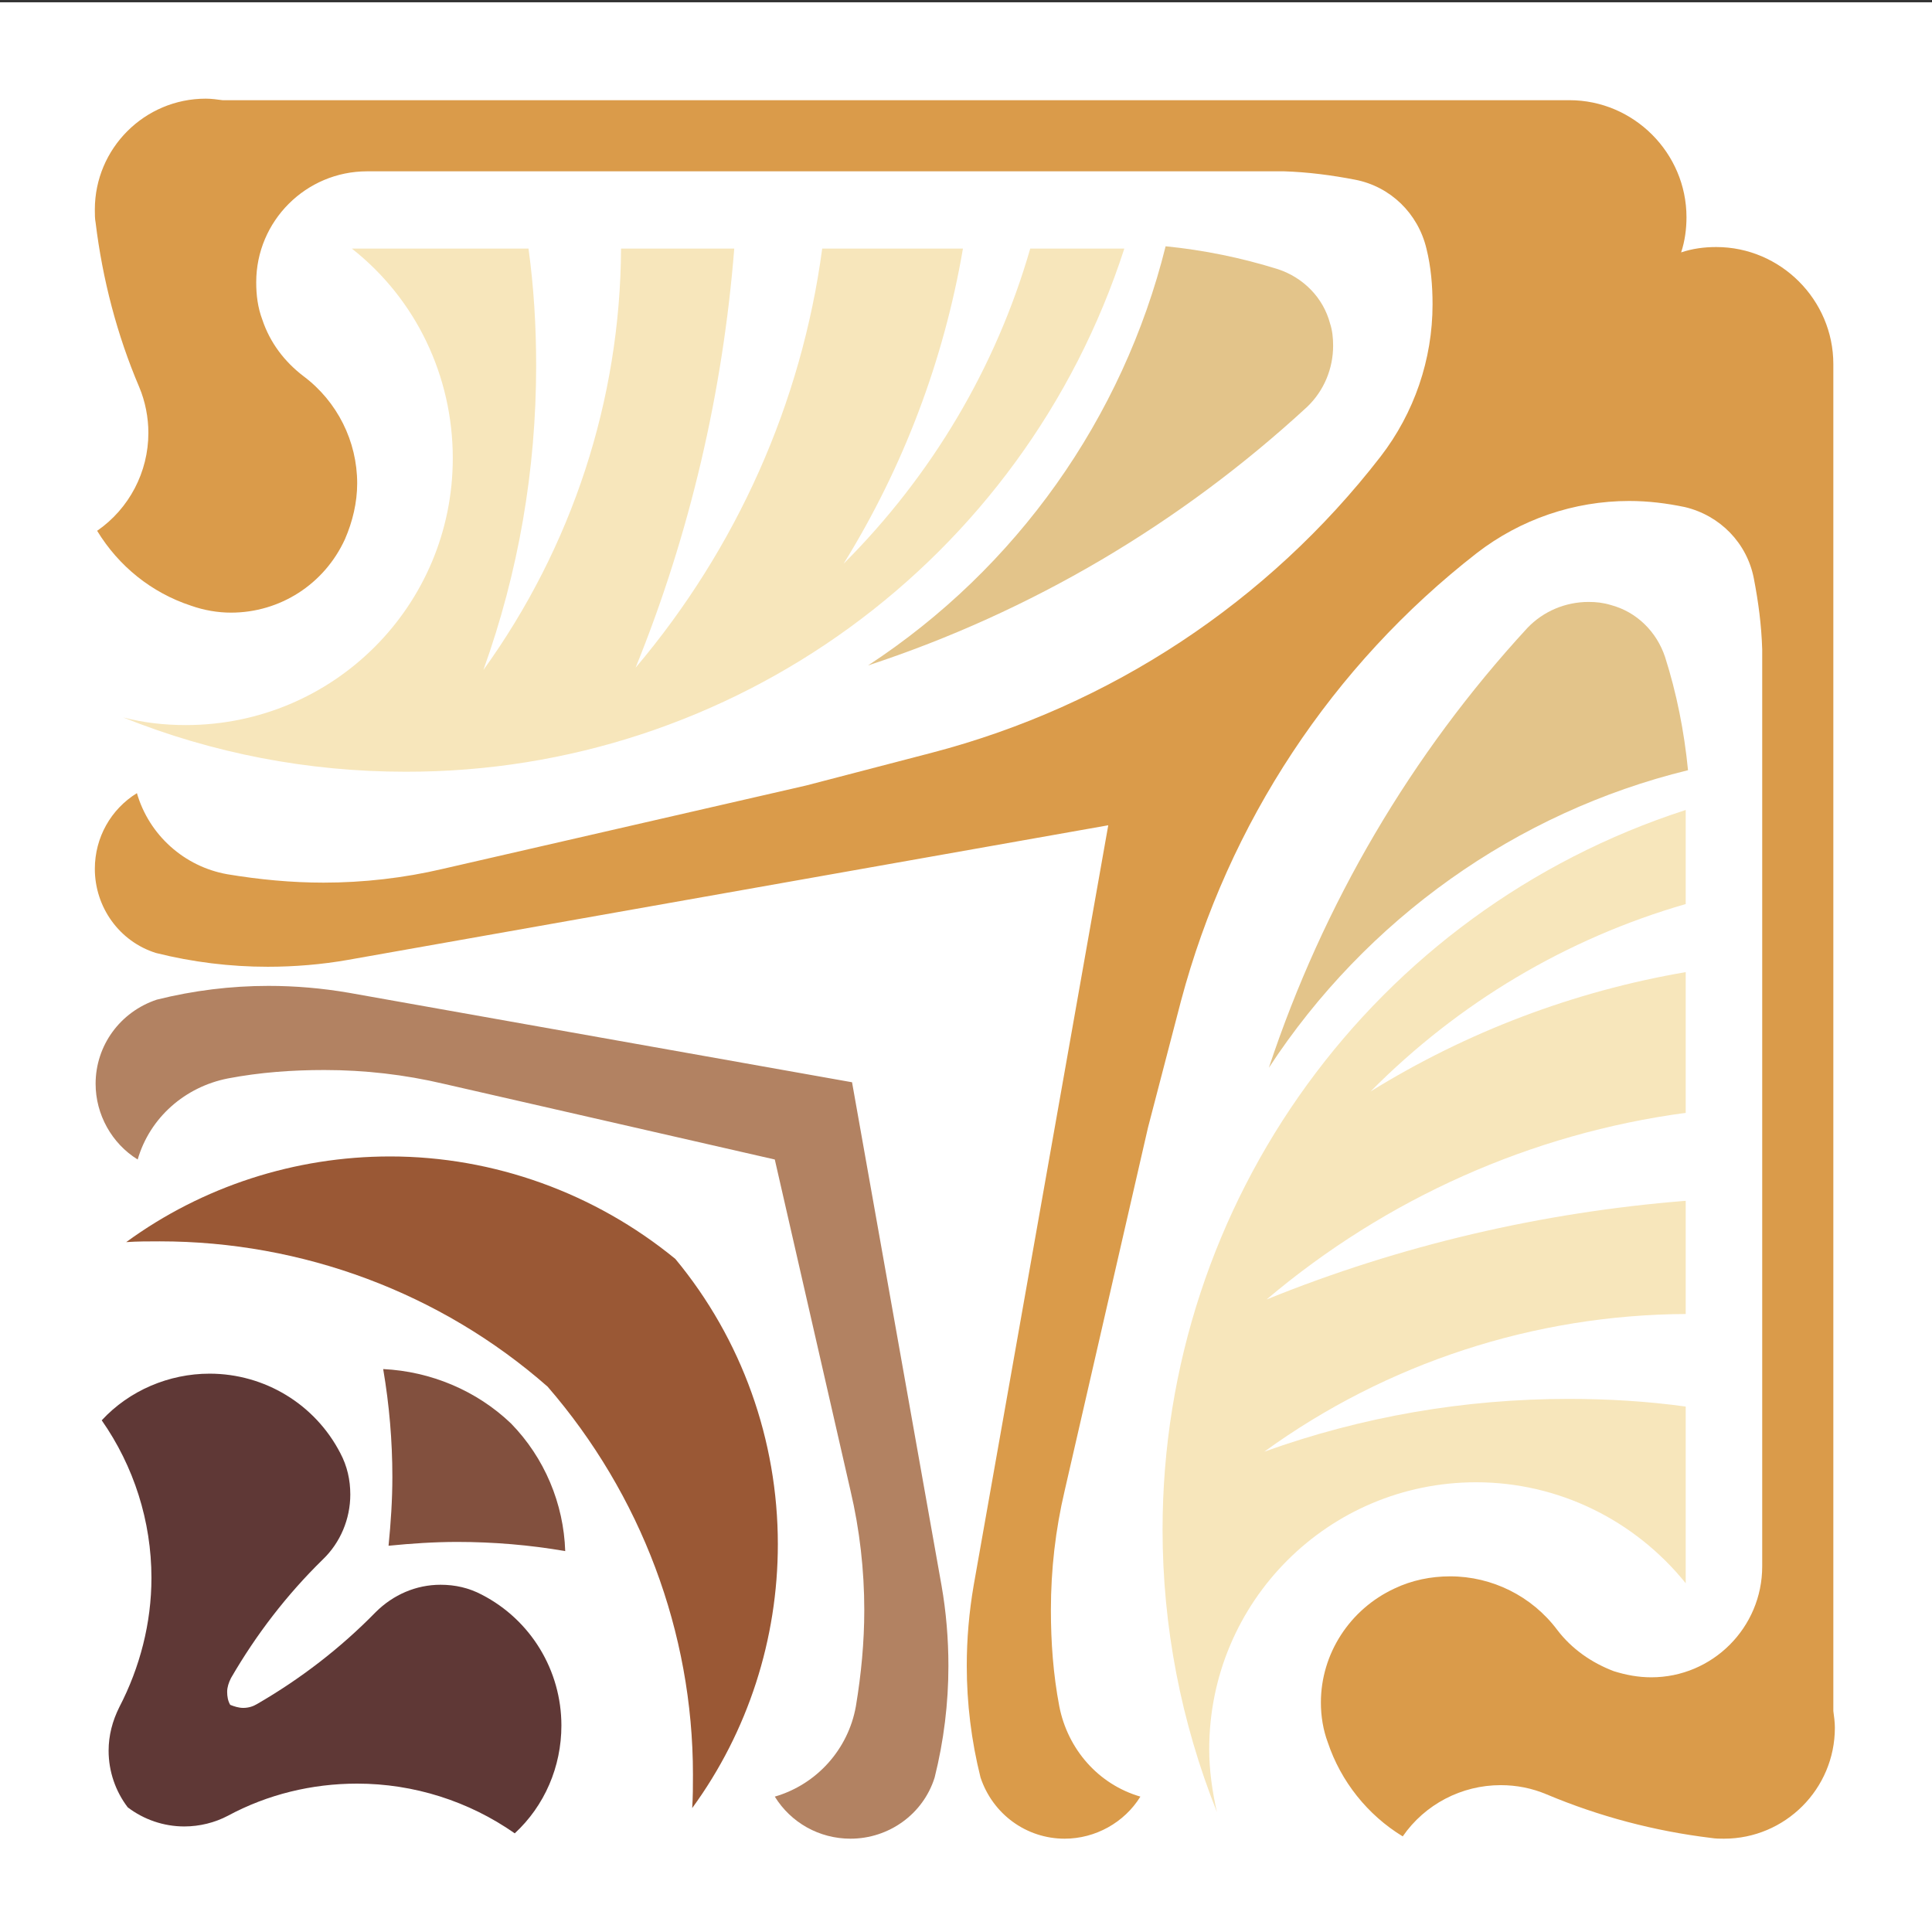
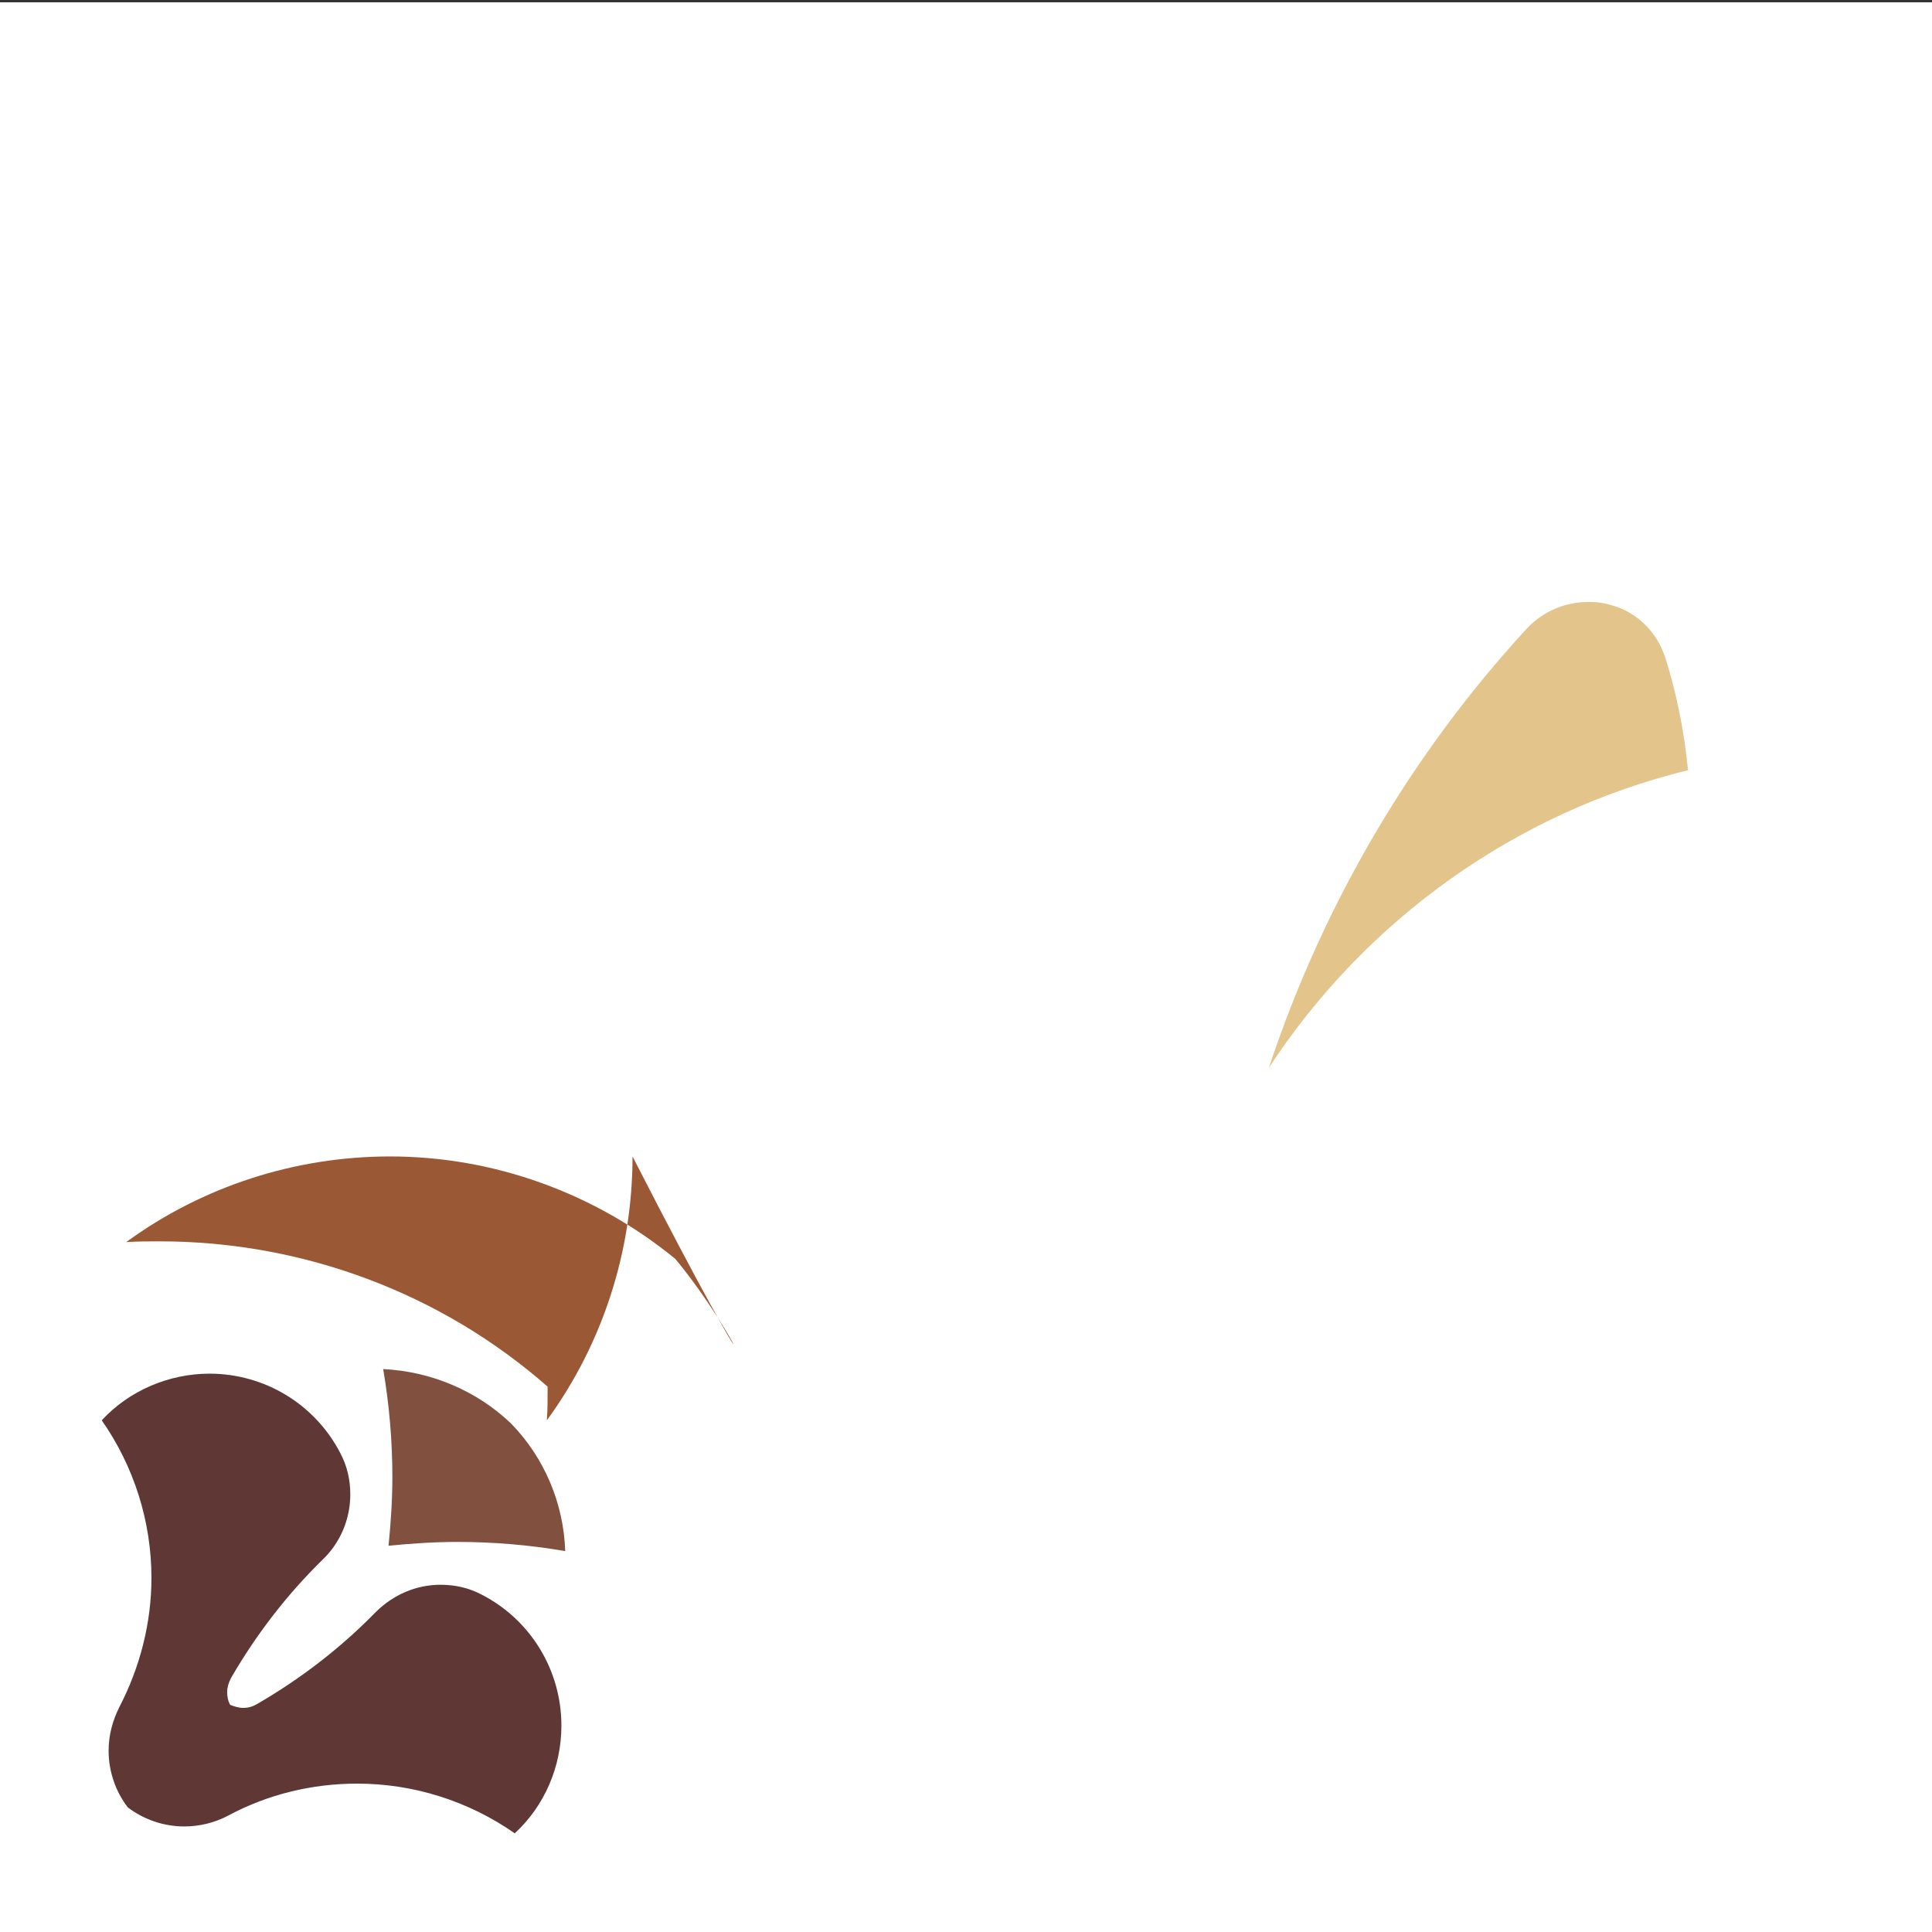
<svg xmlns="http://www.w3.org/2000/svg" version="1.1" id="Camada_1" x="0px" y="0px" viewBox="0 0 252.6 252.6" style="enable-background:new 0 0 252.6 252.6;" xml:space="preserve">
  <rect x="0" y="0" width="252.6" height="252.6" fill="#333333" stroke="none" />
  <style type="text/css">
	.st0{fill:#FFFFFF;}
	.st1{fill:#F7E6BB;}
	.st2{fill:#E3C48A;}
	.st3{fill:#DA9B4A;}
	.st4{fill:#B28262;}
	.st5{fill:#9A5835;}
	.st6{fill:#82503E;}
	.st7{fill:#5F3836;}
</style>
  <g>
    <rect y="0.3" class="st0" width="252.6" height="252.6" />
-     <path class="st1" d="M147,32.5l-12.3,0c-4.5,15.6-12.9,29.7-24.4,41.2l0,0c7.8-12.6,13.1-26.6,15.6-41.2l0,0l-18.4,0   c-2.7,20.2-11.2,39.2-24.4,54.8h0c7.1-17.5,11.4-36,12.9-54.8h0H81.2c-0.1,19.8-6.4,39-18,55.1l0,0c4.6-12.8,6.9-26.2,6.9-39.8   c0-5.1-0.3-10.2-1-15.3h0l-23.1,0c8.4,6.6,13.2,16.7,13.2,27.4c0,19.3-15.6,34.9-34.9,34.9c-2.8,0-5.5-0.3-8.2-1h0   c11.7,4.7,24.2,7.1,36.9,7.1C95.8,101,133.8,73.3,147,32.5L147,32.5z" />
-     <path class="st2" d="M170.9,53.2c2.2-2.1,3.4-5,3.4-8c0-1-0.1-2-0.4-2.9l0,0c-0.9-3.4-3.5-6-6.8-7.1v0c-4.8-1.5-9.7-2.5-14.7-3l0,0   c-5.6,22.5-19.5,42.1-38.9,54.8v0C134.8,80,154.3,68.5,170.9,53.2L170.9,53.2z" />
-     <path class="st1" d="M220.4,118.2v-12.3C179.6,119.1,152,157.1,152,200c0,12.6,2.4,25.1,7.1,36.9v0c-0.6-2.7-1-5.4-1-8.2   c0-19.3,15.6-34.9,34.9-34.9c10.7,0,20.7,4.9,27.4,13.2v0v-23.1c-5.1-0.7-10.2-1-15.3-1c-13.6,0-27,2.3-39.8,6.9h0   c16-11.6,35.3-17.9,55.1-18l0,0l0-14.8c-18.8,1.5-37.3,5.8-54.8,12.9v0c15.6-13.2,34.6-21.7,54.8-24.4h0v-18.4   c-14.6,2.5-28.6,7.8-41.2,15.6v0C190.7,131.1,204.8,122.7,220.4,118.2L220.4,118.2z" />
    <path class="st2" d="M217.7,85.9c-1.1-3.3-3.7-5.9-7.1-6.8v0c-1-0.3-1.9-0.4-2.9-0.4c-3,0-5.9,1.2-8,3.4h0   c-15.2,16.5-26.7,36.1-33.8,57.5l0,0c12.7-19.4,32.3-33.4,54.8-38.9h0C220.2,95.6,219.2,90.6,217.7,85.9L217.7,85.9z" />
-     <path class="st3" d="M193.1,72.3c5.7-4.4,12.7-6.8,19.9-6.8c2.5,0,4.9,0.3,7.3,0.8l0,0c4.6,1.1,8.1,4.7,9,9.3h0   c0.6,3.1,1,6.1,1.1,9.3l0,0l0,119.9c0,8-6.5,14.5-14.5,14.5c-1.7,0-3.3-0.3-4.9-0.8l0,0c-2.9-1.1-5.5-2.9-7.4-5.4v0   c-3.3-4.4-8.5-7-14-7c-2.5,0-5,0.5-7.3,1.6l0,0c-5.8,2.7-9.6,8.5-9.6,14.9c0,1.8,0.3,3.6,0.9,5.2l0,0c1.7,5.1,5.2,9.5,9.8,12.3v0   c2.9-4.2,7.7-6.7,12.8-6.7c2.1,0,4.1,0.4,6,1.2v0c6.9,2.9,14.1,4.8,21.5,5.7v0c0.6,0.1,1.2,0.1,1.7,0.1c8,0,14.5-6.5,14.5-14.5   c0-0.7-0.1-1.5-0.2-2.2l0,0l0-176.1c0-8.4-6.9-15.3-15.3-15.3c-1.6,0-3.1,0.2-4.6,0.7l0,0c0.5-1.5,0.7-3.1,0.7-4.6   c0-8.4-6.9-15.3-15.3-15.3l-176.1,0c-0.7-0.1-1.5-0.2-2.2-0.2c-8,0-14.5,6.5-14.5,14.5c0,0.6,0,1.2,0.1,1.7h0   c0.9,7.4,2.8,14.7,5.7,21.5l0,0c0.8,1.9,1.2,4,1.2,6c0,5.1-2.5,9.9-6.7,12.8h0c2.8,4.6,7.1,8.1,12.3,9.8l0,0   c1.7,0.6,3.5,0.9,5.2,0.9c6.4,0,12.2-3.7,14.9-9.6v0c1-2.3,1.6-4.8,1.6-7.3c0-5.5-2.6-10.7-7-14h0c-2.5-1.9-4.4-4.4-5.4-7.4l0,0   c-0.6-1.6-0.8-3.2-0.8-4.9c0-8,6.5-14.5,14.5-14.5l0,0l119.9,0c3.1,0.1,6.2,0.5,9.3,1.1l0,0c4.6,0.9,8.2,4.4,9.3,9h0   c0.6,2.4,0.8,4.9,0.8,7.3c0,7.2-2.4,14.2-6.8,19.9l0,0c-14.7,19-35.3,32.6-58.6,38.7l0,0l-16.5,4.3l-47.5,10.9   c-5.1,1.2-10.4,1.8-15.6,1.8c-4.2,0-8.4-0.4-12.6-1.1h0c-5.6-1-10.2-5.1-11.8-10.6l0,0c-3.4,2.1-5.5,5.8-5.5,9.9c0,5,3.2,9.5,8,11   l0,0c4.8,1.2,9.7,1.8,14.6,1.8c3.5,0,7.1-0.3,10.5-0.9l0,0l99.4-17.6l-17.6,99.4c-0.6,3.5-0.9,7-0.9,10.5c0,4.9,0.6,9.8,1.8,14.6   l0,0c1.6,4.8,6,8,11,8c4,0,7.8-2.1,9.9-5.5v0c-5.5-1.6-9.5-6.2-10.6-11.8l0,0c-0.8-4.2-1.1-8.4-1.1-12.6c0-5.3,0.6-10.5,1.8-15.6   l0,0l10.9-47.5l4.3-16.5C160.6,107.6,174.2,87,193.1,72.3L193.1,72.3z" />
-     <path class="st4" d="M111.4,141.5l-65.8-11.7c-3.5-0.6-7-0.9-10.5-0.9c-4.9,0-9.8,0.6-14.6,1.8l0,0c-4.8,1.6-8,6-8,11   c0,4,2.1,7.8,5.5,9.9l0,0c1.6-5.5,6.2-9.5,11.8-10.6h0c4.2-0.8,8.4-1.1,12.6-1.1c5.3,0,10.5,0.6,15.6,1.8v0l43.3,9.9l9.9,43.3   c1.2,5.1,1.8,10.4,1.8,15.6c0,4.2-0.4,8.4-1.1,12.6l0,0c-1,5.6-5.1,10.2-10.6,11.8l0,0c2.1,3.4,5.8,5.5,9.9,5.5c5,0,9.5-3.2,11-8   l0,0c1.2-4.8,1.8-9.7,1.8-14.6c0-3.5-0.3-7.1-0.9-10.5h0L111.4,141.5z" />
-     <path class="st5" d="M88.3,164.6C77.8,156,64.6,151.2,51,151.2c-12.4,0-24.5,3.9-34.5,11.2h0c1.5-0.1,2.9-0.1,4.4-0.1   c18.6,0,36.7,6.7,50.7,19l0,0c12.2,14.1,19,32.1,19,50.7c0,1.5,0,3-0.1,4.4l0,0c7.3-10,11.2-22.1,11.2-34.5   C101.7,188.3,97,175.1,88.3,164.6L88.3,164.6z" />
+     <path class="st5" d="M88.3,164.6C77.8,156,64.6,151.2,51,151.2c-12.4,0-24.5,3.9-34.5,11.2h0c1.5-0.1,2.9-0.1,4.4-0.1   c18.6,0,36.7,6.7,50.7,19l0,0c0,1.5,0,3-0.1,4.4l0,0c7.3-10,11.2-22.1,11.2-34.5   C101.7,188.3,97,175.1,88.3,164.6L88.3,164.6z" />
    <path class="st6" d="M66.8,186.1c-4.5-4.3-10.5-6.8-16.7-7.1l0,0c0.8,4.7,1.2,9.4,1.2,14.1c0,3-0.2,6-0.5,9l0,0c3-0.3,6-0.5,9-0.5   c4.7,0,9.5,0.4,14.1,1.2v0C73.7,196.6,71.2,190.6,66.8,186.1L66.8,186.1z" />
    <path class="st7" d="M63,208.5c-1.7-0.9-3.5-1.3-5.4-1.3c-3.2,0-6.2,1.3-8.5,3.6l0,0c-4.6,4.7-9.8,8.7-15.5,12l0,0   c-0.5,0.3-1.1,0.5-1.8,0.5c-0.6,0-1.2-0.2-1.7-0.4l0,0c-0.3-0.5-0.4-1.1-0.4-1.7c0-0.6,0.2-1.2,0.5-1.8v0c3.3-5.7,7.3-10.9,12-15.5   v0c2.3-2.2,3.6-5.3,3.6-8.5c0-1.9-0.4-3.7-1.3-5.4v0c-3.3-6.4-9.9-10.4-17.1-10.4c-5.3,0-10.5,2.2-14.1,6.1h0   c4.2,6,6.5,13.2,6.5,20.6c0,5.9-1.5,11.7-4.2,16.9l0,0c-0.9,1.8-1.4,3.7-1.4,5.7c0,2.7,0.9,5.3,2.5,7.4l0,0   c2.1,1.6,4.7,2.5,7.4,2.5c2,0,4-0.5,5.7-1.4v0c5.2-2.8,11-4.2,16.9-4.2c7.4,0,14.6,2.3,20.6,6.5v0c3.9-3.6,6.1-8.7,6.1-14.1   C73.4,218.4,69.4,211.8,63,208.5L63,208.5z" />
  </g>
</svg>